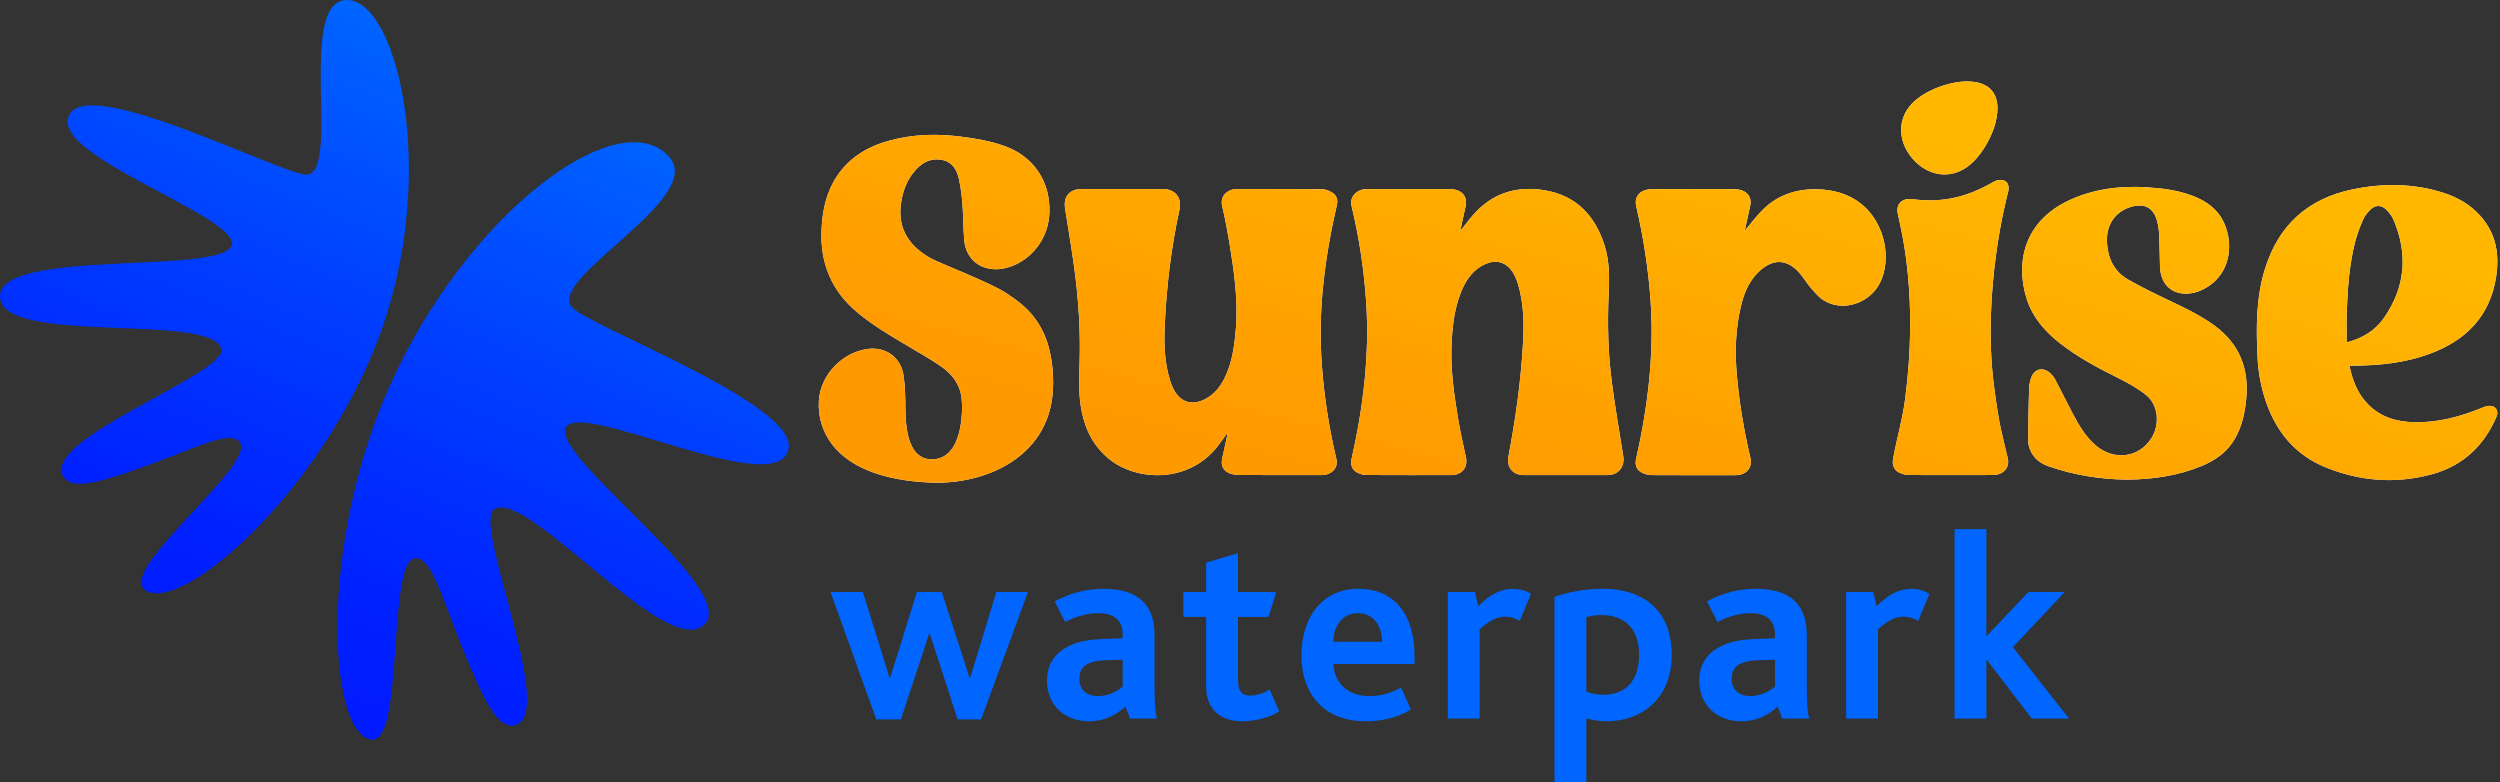
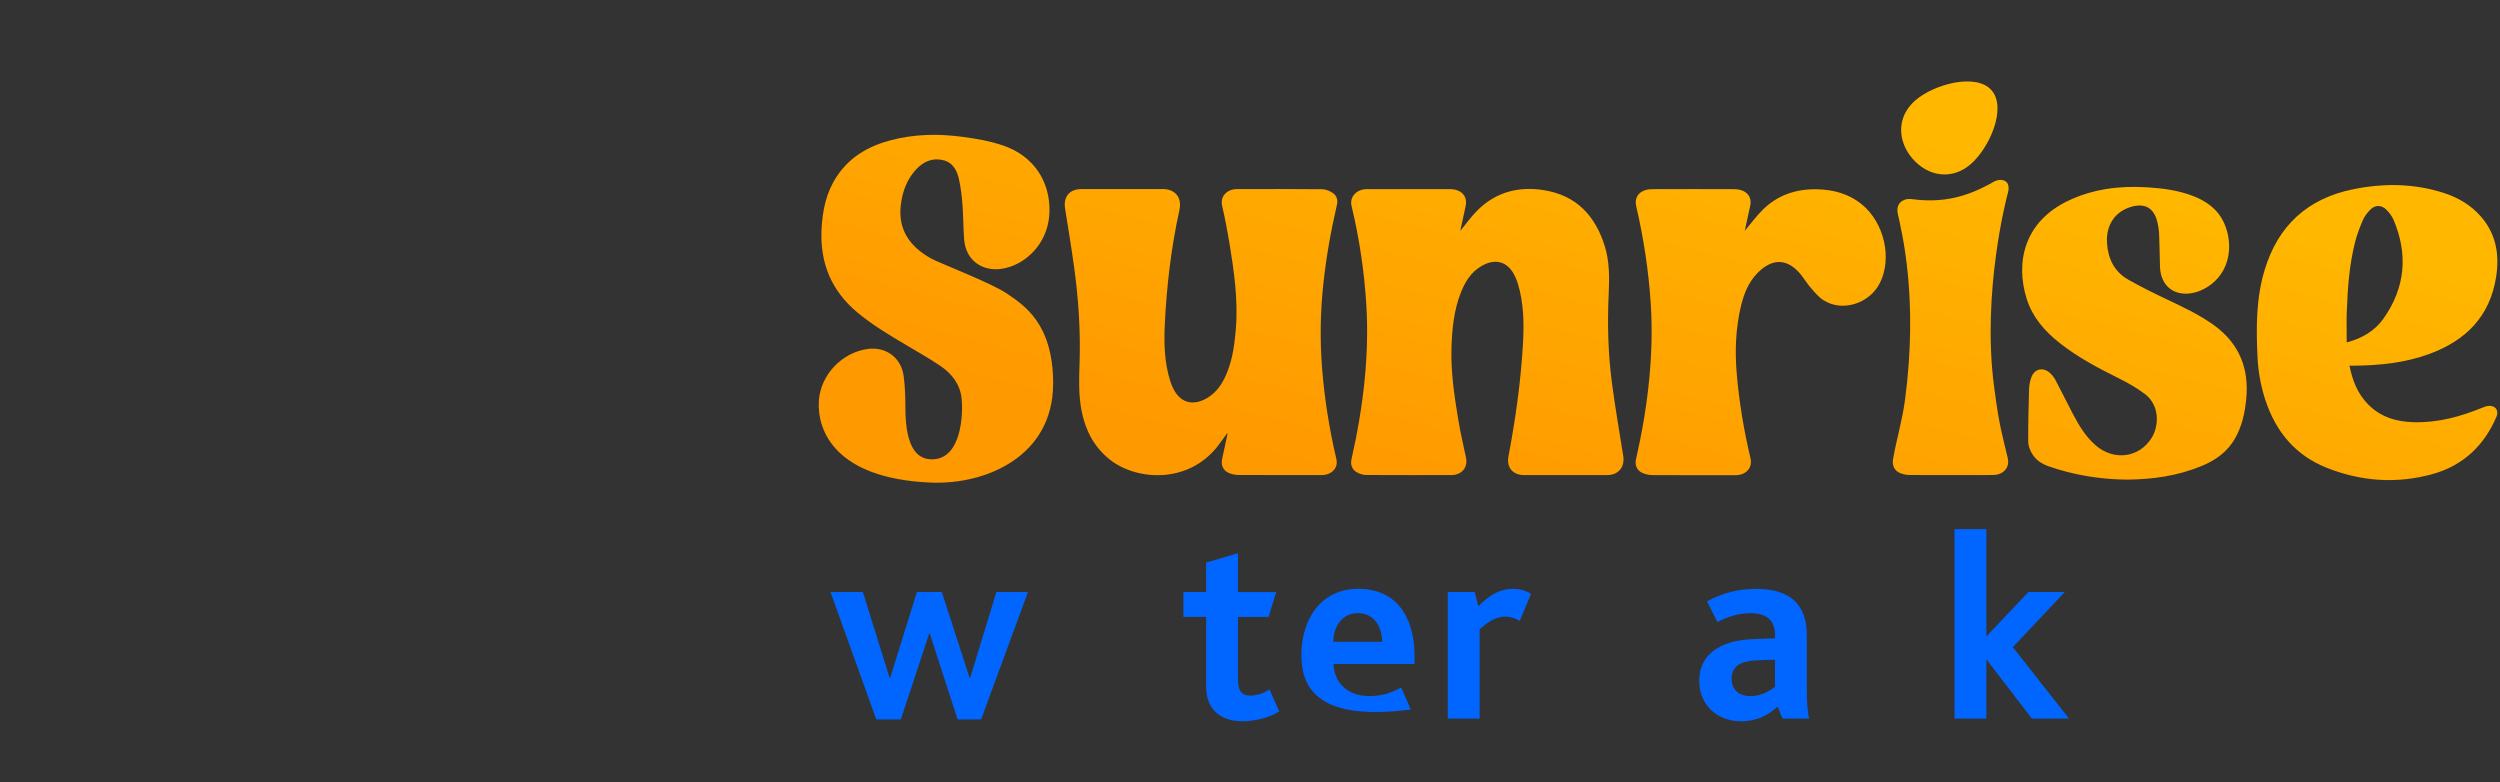
<svg xmlns="http://www.w3.org/2000/svg" width="211" height="66" viewBox="0 0 211 66" fill="none">
  <rect x="0" y="0" width="211" height="66" fill="#333333" stroke="none" />
  <g clip-path="url(#clip0_188_407)">
-     <path d="M123.246 19.488C123.712 18.922 124.148 18.305 124.673 17.777C126.242 16.198 128.185 15.705 130.331 16.053C133.034 16.492 134.63 18.195 135.429 20.73C135.853 22.065 135.835 23.445 135.773 24.822C135.658 27.312 135.718 29.8 136.042 32.271C136.313 34.345 136.67 36.41 137.001 38.477C137.15 39.406 136.602 40.096 135.658 40.096C133.307 40.1 130.959 40.1 128.608 40.096C127.674 40.096 127.139 39.435 127.313 38.522C127.908 35.379 128.357 32.216 128.538 29.023C128.636 27.322 128.611 25.614 128.113 23.955C128.053 23.754 127.973 23.557 127.886 23.365C127.303 22.083 126.235 21.746 125.02 22.464C124.143 22.979 123.65 23.796 123.291 24.707C122.718 26.167 122.562 27.698 122.507 29.25C122.435 31.327 122.736 33.367 123.075 35.401C123.254 36.474 123.495 37.538 123.725 38.601C123.894 39.383 123.473 39.991 122.676 40.086C122.604 40.093 122.529 40.098 122.454 40.098C120.084 40.098 117.713 40.103 115.339 40.09C115.085 40.09 114.811 40.016 114.582 39.901C114.134 39.68 113.955 39.249 114.067 38.756C114.57 36.524 114.961 34.276 115.183 31.999C115.387 29.878 115.449 27.756 115.312 25.626C115.133 22.842 114.724 20.095 114.072 17.386C113.895 16.651 114.44 16.068 115.115 15.979C115.24 15.961 115.369 15.961 115.496 15.961C117.773 15.961 120.049 15.961 122.325 15.961C122.504 15.961 122.686 15.974 122.858 16.018C123.528 16.193 123.844 16.716 123.7 17.388C123.548 18.101 123.393 18.813 123.246 19.49V19.488ZM103.565 36.803C103.428 37.443 103.291 38.083 103.149 38.723C103.032 39.256 103.221 39.705 103.724 39.924C103.978 40.033 104.275 40.086 104.551 40.088C106.837 40.1 109.123 40.096 111.41 40.096C111.537 40.096 111.664 40.096 111.791 40.078C112.52 39.973 112.949 39.413 112.789 38.738C112.187 36.181 111.776 33.596 111.576 30.973C111.397 28.635 111.439 26.299 111.689 23.968C111.93 21.716 112.324 19.488 112.837 17.284C112.934 16.868 112.817 16.502 112.473 16.277C112.219 16.113 111.895 15.974 111.599 15.971C109.186 15.946 106.773 15.956 104.359 15.959C104.285 15.959 104.21 15.964 104.138 15.976C103.547 16.068 102.96 16.564 103.152 17.393C103.386 18.402 103.585 19.42 103.752 20.441C104.148 22.865 104.509 25.293 104.305 27.763C104.202 28.988 104.051 30.204 103.597 31.359C103.239 32.271 102.746 33.088 101.869 33.601C100.626 34.325 99.54 33.972 98.96 32.659C98.888 32.495 98.823 32.328 98.768 32.156C98.268 30.587 98.233 28.961 98.31 27.347C98.467 24.1 98.851 20.877 99.548 17.697C99.77 16.683 99.184 15.959 98.148 15.956C95.862 15.956 93.576 15.956 91.29 15.956C90.266 15.956 89.733 16.596 89.893 17.602C90.154 19.251 90.431 20.9 90.657 22.553C91.028 25.263 91.208 27.985 91.113 30.722C91.066 32.034 91.031 33.347 91.28 34.647C91.594 36.288 92.316 37.7 93.641 38.766C95.875 40.564 100.225 40.862 102.731 37.71C103.024 37.341 103.291 36.95 103.605 36.522C103.587 36.649 103.582 36.726 103.567 36.803H103.565ZM88.887 32.395C88.887 27.27 86.404 25.753 84.974 24.77C83.697 23.893 79.279 22.202 78.591 21.819C76.826 20.837 75.765 19.418 76.031 17.274C76.171 16.158 76.542 15.134 77.321 14.298C77.929 13.645 78.674 13.304 79.575 13.511C80.439 13.71 80.783 14.4 80.947 15.172C81.094 15.862 81.181 16.569 81.234 17.274C81.308 18.255 81.296 19.241 81.376 20.222C81.483 21.515 82.26 22.416 83.423 22.66C84.035 22.79 84.643 22.715 85.236 22.521C86.974 21.948 88.518 20.222 88.575 17.886C88.64 15.279 87.213 13.182 84.753 12.313C83.585 11.899 82.382 11.7 81.166 11.541C79.157 11.277 77.152 11.317 75.182 11.835C73.314 12.325 71.718 13.239 70.625 14.89C69.738 16.228 69.422 17.732 69.34 19.311C69.19 22.18 70.162 24.548 72.388 26.393C73.683 27.464 75.12 28.314 76.557 29.165C77.501 29.726 78.462 30.268 79.368 30.884C80.347 31.546 81.042 32.44 81.166 33.67C81.278 34.769 81.221 38.768 78.654 38.768C77.568 38.768 76.415 38.041 76.415 34.405C76.415 33.518 76.387 32.622 76.27 31.745C76.064 30.194 74.791 29.255 73.269 29.447C71.093 29.723 69.26 31.616 69.113 33.807C68.941 36.37 70.515 40.382 78.534 40.73C83.263 40.935 88.882 38.474 88.882 32.395H88.887ZM198.67 30.864C200.839 30.844 202.981 30.63 205.033 29.875C208.091 28.752 210.133 26.737 210.666 23.415C210.972 21.51 210.684 19.744 209.366 18.25C208.519 17.286 207.444 16.666 206.236 16.277C203.715 15.468 201.15 15.453 198.583 15.979C194.758 16.761 192.265 19.042 191.134 22.79C190.409 25.191 190.417 27.656 190.534 30.124C190.591 31.364 190.808 32.582 191.199 33.765C192.075 36.43 193.727 38.424 196.361 39.475C199.268 40.636 202.271 40.848 205.292 40.016C207.867 39.306 209.65 37.627 210.701 35.175C210.923 34.654 210.634 34.228 210.063 34.255C209.879 34.263 209.692 34.333 209.521 34.405C207.663 35.164 205.755 35.688 203.73 35.635C202.249 35.598 200.889 35.197 199.826 34.086C198.971 33.195 198.543 32.099 198.296 30.864C198.448 30.864 198.56 30.864 198.675 30.864H198.67ZM198.07 26.291C198.14 24.324 198.279 22.359 198.767 20.441C198.929 19.811 199.161 19.191 199.417 18.594C199.554 18.272 199.783 17.971 200.03 17.717C200.458 17.274 200.998 17.276 201.429 17.717C201.661 17.956 201.88 18.237 202.01 18.539C203.255 21.462 203.013 24.259 201.183 26.867C200.441 27.922 199.37 28.555 198.062 28.901C198.062 28 198.037 27.143 198.067 26.289L198.07 26.291ZM185.807 39.336C187.005 38.843 188.009 38.128 188.656 36.972C189.231 35.947 189.473 34.828 189.583 33.67C189.829 31.105 189.005 29.016 186.893 27.472C185.628 26.548 184.216 25.903 182.811 25.233C181.733 24.72 180.662 24.189 179.626 23.602C178.443 22.929 177.915 21.838 177.83 20.501C177.738 19.014 178.49 17.869 179.848 17.463C181.013 17.114 181.785 17.54 182.074 18.713C182.159 19.059 182.216 19.42 182.231 19.779C182.271 20.688 182.276 21.599 182.303 22.508C182.348 23.973 183.294 24.884 184.694 24.777C185.055 24.75 185.431 24.653 185.762 24.506C188.19 23.427 188.591 20.783 187.72 18.838C187.192 17.662 186.231 16.975 185.063 16.529C183.822 16.058 182.527 15.889 181.212 15.809C178.916 15.67 176.69 15.936 174.59 16.927C170.845 18.696 170.083 22.122 171.049 25.21C171.535 26.765 172.558 27.935 173.806 28.926C175.372 30.171 177.136 31.088 178.916 31.977C179.651 32.343 180.373 32.759 181.026 33.252C182.258 34.176 182.263 35.907 181.583 36.98C180.533 38.639 178.418 38.915 176.879 37.59C176.02 36.85 175.457 35.892 174.937 34.906C174.439 33.962 173.973 33 173.472 32.056C173.355 31.837 173.188 31.631 173.002 31.466C172.419 30.958 171.714 31.128 171.445 31.847C171.333 32.149 171.266 32.482 171.256 32.804C171.211 34.285 171.174 35.767 171.181 37.249C171.181 37.588 171.313 37.959 171.485 38.255C171.794 38.793 172.284 39.139 172.88 39.346C175.046 40.108 177.283 40.457 179.511 40.481C181.718 40.462 183.807 40.158 185.805 39.336H185.807ZM147.722 17.353C147.841 16.791 147.61 16.31 147.072 16.093C146.853 16.004 146.601 15.966 146.362 15.966C144.066 15.956 141.767 15.959 139.471 15.966C139.272 15.966 139.065 15.986 138.876 16.043C138.243 16.233 137.945 16.751 138.094 17.391C138.722 20.105 139.145 22.85 139.324 25.634C139.461 27.763 139.399 29.885 139.195 32.007C138.976 34.283 138.582 36.532 138.079 38.763C137.967 39.256 138.144 39.692 138.597 39.906C138.854 40.028 139.162 40.096 139.446 40.098C141.67 40.113 143.892 40.105 146.116 40.105C146.305 40.105 146.499 40.113 146.686 40.093C147.46 40.008 147.916 39.408 147.742 38.676C147.181 36.315 146.783 33.929 146.579 31.514C146.419 29.626 146.489 27.748 146.922 25.898C147.166 24.849 147.547 23.853 148.317 23.059C149.597 21.736 150.922 21.804 152.053 23.248C152.319 23.589 152.543 23.965 152.83 24.291C153.156 24.663 153.48 25.064 153.885 25.328C155.479 26.361 157.788 25.639 158.67 23.871C159.708 21.791 159.031 18.803 157.155 17.264C156.037 16.345 154.72 15.994 153.29 15.974C151.55 15.951 150.013 16.477 148.77 17.709C148.212 18.265 147.744 18.907 147.256 19.485C147.403 18.808 147.562 18.085 147.717 17.363L147.722 17.353ZM169.423 16.442C169.854 15.114 168.835 15.015 168.252 15.351C166.036 16.626 163.981 17.152 161.374 16.808C161.185 16.783 160.976 16.785 160.794 16.845C160.246 17.025 160.052 17.475 160.176 18.051C160.505 19.575 161.922 25.103 160.784 33.748C160.51 35.702 160.116 36.826 159.77 38.771C159.688 39.239 159.857 39.685 160.291 39.891C160.537 40.011 160.834 40.081 161.108 40.086C162.271 40.105 163.436 40.096 164.602 40.096C164.739 40.096 164.878 40.096 165.015 40.096C166.083 40.096 167.154 40.105 168.223 40.09C169.099 40.078 169.637 39.458 169.455 38.671C168.932 36.412 168.753 36.071 168.302 32.642C167.239 24.575 169.425 16.439 169.425 16.439L169.423 16.442ZM168.101 7.633C166.818 6.139 163.269 7.083 161.668 8.46C160.067 9.835 160.126 11.887 161.409 13.381C162.691 14.875 164.711 15.244 166.312 13.869C167.914 12.495 169.383 9.128 168.101 7.636V7.633Z" fill="white" />
-     <path d="M5.32 40.182C3.539 37.025 19.132 31.578 18.686 29.466C18.021 26.316 -0.179 29.247 0 24.949C0.167 20.967 18.736 23.198 19.55 20.723C20.364 18.247 3.131 12.843 6.037 9.451C8.361 6.739 24.05 14.843 25.89 14.743C28.822 14.584 24.979 -0.057 29.322 0C33.665 0.057 37.346 15.712 31.439 29.83C26.095 42.601 14.96 51.902 12.213 49.77C9.959 48.022 21.707 39.184 20.225 37.311C19.333 36.183 16.113 38.061 10.993 39.794C8.244 40.725 5.995 41.375 5.32 40.18V40.182ZM39.717 56.352C37.411 50.976 36.562 47.038 35.072 47.113C32.602 47.238 34.198 63.007 31.275 62.416C27.713 61.699 26.904 46.1 32.826 32.734C39.373 17.961 52.264 8.487 56.482 13.244C59.58 16.738 46.287 23.402 48.234 25.888C49.459 27.452 66.984 33.956 66.568 37.757C66.048 42.511 49.056 33.668 47.751 36.078C46.446 38.489 62.377 49.733 59.471 52.687C56.333 55.872 44.586 41.276 41.724 42.964C39.804 44.097 47.096 60.429 43.438 61.219C42.053 61.517 40.957 59.234 39.719 56.35L39.717 56.352Z" fill="url(#paint0_linear_188_407)" />
    <path d="M70.094 49.967H72.826L75.085 57.216H75.129L77.388 49.967H79.488L81.836 57.216H81.881L84.095 49.967H86.76L82.807 60.715H80.82L78.472 53.466H78.427L76.033 60.715H73.957L70.094 49.967Z" fill="#0066FF" />
-     <path d="M94.981 59.632C94.214 60.332 93.243 60.875 91.91 60.875C89.878 60.875 88.364 59.52 88.364 57.465C88.364 56.021 89.064 55.117 90.17 54.551C90.914 54.168 91.841 53.986 92.924 53.941L94.754 53.874V53.535C94.754 52.293 93.943 51.752 92.7 51.752C91.639 51.752 90.668 52.091 89.901 52.497L89.019 50.759C90.284 50.059 91.661 49.698 93.151 49.698C96.02 49.698 97.442 51.008 97.442 53.583V57.919C97.442 59.161 97.486 60.088 97.646 60.65H95.387L94.981 59.634V59.632ZM93.31 55.724C92.61 55.747 92.112 55.859 91.751 56.063C91.3 56.312 91.096 56.74 91.096 57.283C91.096 58.21 91.706 58.75 92.677 58.75C93.649 58.75 94.393 58.252 94.754 57.961V55.68L93.31 55.724Z" fill="#0066FF" />
    <path d="M101.799 58.006V52.066H99.879V49.967H101.799V47.484L104.486 46.694V49.969H107.716L107.061 52.069H104.486V57.353C104.486 58.347 104.825 58.708 105.525 58.708C106.157 58.708 106.745 58.459 107.151 58.187L107.963 60.04C107.196 60.558 105.908 60.874 104.847 60.874C102.95 60.874 101.799 59.791 101.799 58.006Z" fill="#0066FF" />
-     <path d="M112.548 56.041C112.615 57.689 113.791 58.75 115.574 58.75C116.635 58.75 117.494 58.456 118.261 58.028L119.073 59.881C117.945 60.581 116.612 60.875 115.302 60.875C111.417 60.875 109.839 58.21 109.839 55.319C109.839 52.111 111.599 49.695 114.647 49.695C117.696 49.695 119.389 51.864 119.389 55.408V56.041H112.546H112.548ZM116.657 54.166C116.635 52.945 116.025 51.75 114.603 51.75C113.27 51.75 112.548 52.878 112.526 54.166H116.657Z" fill="#0066FF" />
+     <path d="M112.548 56.041C112.615 57.689 113.791 58.75 115.574 58.75C116.635 58.75 117.494 58.456 118.261 58.028L119.073 59.881C111.417 60.875 109.839 58.21 109.839 55.319C109.839 52.111 111.599 49.695 114.647 49.695C117.696 49.695 119.389 51.864 119.389 55.408V56.041H112.546H112.548ZM116.657 54.166C116.635 52.945 116.025 51.75 114.603 51.75C113.27 51.75 112.548 52.878 112.526 54.166H116.657Z" fill="#0066FF" />
    <path d="M122.191 49.967H124.472L124.766 51.165C125.737 50.193 126.618 49.698 127.702 49.698C128.2 49.698 128.785 49.832 129.216 50.126L128.267 52.407C127.794 52.113 127.363 52.046 127.047 52.046C126.347 52.046 125.759 52.34 124.878 53.107V60.65H122.191V49.969V49.967Z" fill="#0066FF" />
-     <path d="M131.201 50.373C132.377 49.967 133.776 49.695 135.243 49.695C139.083 49.695 141.093 51.864 141.093 55.274C141.093 58.683 138.879 60.875 135.537 60.875C134.972 60.875 134.409 60.785 133.888 60.626V66H131.201V50.373ZM135.333 58.638C137.32 58.638 138.336 57.328 138.336 55.274C138.336 52.993 137.071 51.909 135.151 51.909C134.678 51.909 134.292 51.977 133.886 52.091V58.369C134.359 58.551 134.767 58.641 135.33 58.641L135.333 58.638Z" fill="#0066FF" />
    <path d="M150.035 59.632C149.268 60.332 148.297 60.875 146.965 60.875C144.933 60.875 143.418 59.52 143.418 57.465C143.418 56.021 144.118 55.117 145.224 54.551C145.969 54.168 146.895 53.986 147.978 53.941L149.806 53.874V53.535C149.806 52.293 148.994 51.752 147.752 51.752C146.691 51.752 145.72 52.091 144.953 52.497L144.071 50.759C145.336 50.059 146.713 49.698 148.202 49.698C151.071 49.698 152.493 51.008 152.493 53.583V57.919C152.493 59.161 152.538 60.088 152.698 60.65H150.439L150.033 59.634L150.035 59.632ZM148.364 55.724C147.665 55.747 147.166 55.859 146.805 56.063C146.355 56.312 146.15 56.74 146.15 57.283C146.15 58.21 146.761 58.75 147.732 58.75C148.703 58.75 149.448 58.252 149.809 57.961V55.68L148.364 55.724Z" fill="#0066FF" />
-     <path d="M155.816 49.967H158.097L158.391 51.165C159.362 50.193 160.243 49.698 161.327 49.698C161.825 49.698 162.41 49.832 162.841 50.126L161.892 52.407C161.419 52.113 160.988 52.046 160.672 52.046C159.972 52.046 159.384 52.34 158.503 53.107V60.65H155.816V49.969V49.967Z" fill="#0066FF" />
    <path d="M164.963 44.66H167.65V53.67H167.695L171.194 49.967H174.265L169.884 54.619L174.626 60.648H171.488L167.695 55.703H167.65V60.648H164.963V44.66Z" fill="#0066FF" />
    <path d="M123.246 19.488C123.712 18.922 124.148 18.305 124.673 17.777C126.242 16.198 128.185 15.705 130.331 16.053C133.034 16.492 134.63 18.195 135.429 20.73C135.853 22.065 135.835 23.445 135.773 24.822C135.658 27.312 135.718 29.8 136.042 32.271C136.313 34.345 136.67 36.41 137.001 38.477C137.15 39.406 136.602 40.096 135.658 40.096C133.307 40.1 130.959 40.1 128.608 40.096C127.674 40.096 127.139 39.435 127.313 38.522C127.908 35.379 128.357 32.216 128.538 29.023C128.636 27.322 128.611 25.614 128.113 23.955C128.053 23.754 127.973 23.557 127.886 23.365C127.303 22.083 126.235 21.746 125.02 22.464C124.143 22.979 123.65 23.796 123.291 24.707C122.718 26.167 122.562 27.698 122.507 29.25C122.435 31.327 122.736 33.367 123.075 35.401C123.254 36.474 123.495 37.538 123.725 38.601C123.894 39.383 123.473 39.991 122.676 40.086C122.604 40.093 122.529 40.098 122.454 40.098C120.084 40.098 117.713 40.103 115.339 40.09C115.085 40.09 114.811 40.016 114.582 39.901C114.134 39.68 113.955 39.249 114.067 38.756C114.57 36.524 114.961 34.276 115.183 31.999C115.387 29.878 115.449 27.756 115.312 25.626C115.133 22.842 114.724 20.095 114.072 17.386C113.895 16.651 114.44 16.068 115.115 15.979C115.24 15.961 115.369 15.961 115.496 15.961C117.773 15.961 120.049 15.961 122.325 15.961C122.504 15.961 122.686 15.974 122.858 16.018C123.528 16.193 123.844 16.716 123.7 17.388C123.548 18.101 123.393 18.813 123.246 19.49V19.488ZM103.565 36.803C103.428 37.443 103.291 38.083 103.149 38.723C103.032 39.256 103.221 39.705 103.724 39.924C103.978 40.033 104.275 40.086 104.551 40.088C106.837 40.1 109.123 40.096 111.41 40.096C111.537 40.096 111.664 40.096 111.791 40.078C112.52 39.973 112.949 39.413 112.789 38.738C112.187 36.181 111.776 33.596 111.576 30.973C111.397 28.635 111.439 26.299 111.689 23.968C111.93 21.716 112.324 19.488 112.837 17.284C112.934 16.868 112.817 16.502 112.473 16.277C112.219 16.113 111.895 15.974 111.599 15.971C109.186 15.946 106.773 15.956 104.359 15.959C104.285 15.959 104.21 15.964 104.138 15.976C103.547 16.068 102.96 16.564 103.152 17.393C103.386 18.402 103.585 19.42 103.752 20.441C104.148 22.865 104.509 25.293 104.305 27.763C104.202 28.988 104.051 30.204 103.597 31.359C103.239 32.271 102.746 33.088 101.869 33.601C100.626 34.325 99.54 33.972 98.96 32.659C98.888 32.495 98.823 32.328 98.768 32.156C98.268 30.587 98.233 28.961 98.31 27.347C98.467 24.1 98.851 20.877 99.548 17.697C99.77 16.683 99.184 15.959 98.148 15.956C95.862 15.956 93.576 15.956 91.29 15.956C90.266 15.956 89.733 16.596 89.893 17.602C90.154 19.251 90.431 20.9 90.657 22.553C91.028 25.263 91.208 27.985 91.113 30.722C91.066 32.034 91.031 33.347 91.28 34.647C91.594 36.288 92.316 37.7 93.641 38.766C95.875 40.564 100.225 40.862 102.731 37.71C103.024 37.341 103.291 36.95 103.605 36.522C103.587 36.649 103.582 36.726 103.567 36.803H103.565ZM88.887 32.395C88.887 27.27 86.404 25.753 84.974 24.77C83.697 23.893 79.279 22.202 78.591 21.819C76.826 20.837 75.765 19.418 76.031 17.274C76.171 16.158 76.542 15.134 77.321 14.298C77.929 13.645 78.674 13.304 79.575 13.511C80.439 13.71 80.783 14.4 80.947 15.172C81.094 15.862 81.181 16.569 81.234 17.274C81.308 18.255 81.296 19.241 81.376 20.222C81.483 21.515 82.26 22.416 83.423 22.66C84.035 22.79 84.643 22.715 85.236 22.521C86.974 21.948 88.518 20.222 88.575 17.886C88.64 15.279 87.213 13.182 84.753 12.313C83.585 11.899 82.382 11.7 81.166 11.541C79.157 11.277 77.152 11.317 75.182 11.835C73.314 12.325 71.718 13.239 70.625 14.89C69.738 16.228 69.422 17.732 69.34 19.311C69.19 22.18 70.162 24.548 72.388 26.393C73.683 27.464 75.12 28.314 76.557 29.165C77.501 29.726 78.462 30.268 79.368 30.884C80.347 31.546 81.042 32.44 81.166 33.67C81.278 34.769 81.221 38.768 78.654 38.768C77.568 38.768 76.415 38.041 76.415 34.405C76.415 33.518 76.387 32.622 76.27 31.745C76.064 30.194 74.791 29.255 73.269 29.447C71.093 29.723 69.26 31.616 69.113 33.807C68.941 36.37 70.515 40.382 78.534 40.73C83.263 40.935 88.882 38.474 88.882 32.395H88.887ZM198.67 30.864C200.839 30.844 202.981 30.63 205.033 29.875C208.091 28.752 210.133 26.737 210.666 23.415C210.972 21.51 210.684 19.744 209.366 18.25C208.519 17.286 207.444 16.666 206.236 16.277C203.715 15.468 201.15 15.453 198.583 15.979C194.758 16.761 192.265 19.042 191.134 22.79C190.409 25.191 190.417 27.656 190.534 30.124C190.591 31.364 190.808 32.582 191.199 33.765C192.075 36.43 193.727 38.424 196.361 39.475C199.268 40.636 202.271 40.848 205.292 40.016C207.867 39.306 209.65 37.627 210.701 35.175C210.923 34.654 210.634 34.228 210.063 34.255C209.879 34.263 209.692 34.333 209.521 34.405C207.663 35.164 205.755 35.688 203.73 35.635C202.249 35.598 200.889 35.197 199.826 34.086C198.971 33.195 198.543 32.099 198.296 30.864C198.448 30.864 198.56 30.864 198.675 30.864H198.67ZM198.07 26.291C198.14 24.324 198.279 22.359 198.767 20.441C198.929 19.811 199.161 19.191 199.417 18.594C199.554 18.272 199.783 17.971 200.03 17.717C200.458 17.274 200.998 17.276 201.429 17.717C201.661 17.956 201.88 18.237 202.01 18.539C203.255 21.462 203.013 24.259 201.183 26.867C200.441 27.922 199.37 28.555 198.062 28.901C198.062 28 198.037 27.143 198.067 26.289L198.07 26.291ZM185.807 39.336C187.005 38.843 188.009 38.128 188.656 36.972C189.231 35.947 189.473 34.828 189.583 33.67C189.829 31.105 189.005 29.016 186.893 27.472C185.628 26.548 184.216 25.903 182.811 25.233C181.733 24.72 180.662 24.189 179.626 23.602C178.443 22.929 177.915 21.838 177.83 20.501C177.738 19.014 178.49 17.869 179.848 17.463C181.013 17.114 181.785 17.54 182.074 18.713C182.159 19.059 182.216 19.42 182.231 19.779C182.271 20.688 182.276 21.599 182.303 22.508C182.348 23.973 183.294 24.884 184.694 24.777C185.055 24.75 185.431 24.653 185.762 24.506C188.19 23.427 188.591 20.783 187.72 18.838C187.192 17.662 186.231 16.975 185.063 16.529C183.822 16.058 182.527 15.889 181.212 15.809C178.916 15.67 176.69 15.936 174.59 16.927C170.845 18.696 170.083 22.122 171.049 25.21C171.535 26.765 172.558 27.935 173.806 28.926C175.372 30.171 177.136 31.088 178.916 31.977C179.651 32.343 180.373 32.759 181.026 33.252C182.258 34.176 182.263 35.907 181.583 36.98C180.533 38.639 178.418 38.915 176.879 37.59C176.02 36.85 175.457 35.892 174.937 34.906C174.439 33.962 173.973 33 173.472 32.056C173.355 31.837 173.188 31.631 173.002 31.466C172.419 30.958 171.714 31.128 171.445 31.847C171.333 32.149 171.266 32.482 171.256 32.804C171.211 34.285 171.174 35.767 171.181 37.249C171.181 37.588 171.313 37.959 171.485 38.255C171.794 38.793 172.284 39.139 172.88 39.346C175.046 40.108 177.283 40.457 179.511 40.481C181.718 40.462 183.807 40.158 185.805 39.336H185.807ZM147.722 17.353C147.841 16.791 147.61 16.31 147.072 16.093C146.853 16.004 146.601 15.966 146.362 15.966C144.066 15.956 141.767 15.959 139.471 15.966C139.272 15.966 139.065 15.986 138.876 16.043C138.243 16.233 137.945 16.751 138.094 17.391C138.722 20.105 139.145 22.85 139.324 25.634C139.461 27.763 139.399 29.885 139.195 32.007C138.976 34.283 138.582 36.532 138.079 38.763C137.967 39.256 138.144 39.692 138.597 39.906C138.854 40.028 139.162 40.096 139.446 40.098C141.67 40.113 143.892 40.105 146.116 40.105C146.305 40.105 146.499 40.113 146.686 40.093C147.46 40.008 147.916 39.408 147.742 38.676C147.181 36.315 146.783 33.929 146.579 31.514C146.419 29.626 146.489 27.748 146.922 25.898C147.166 24.849 147.547 23.853 148.317 23.059C149.597 21.736 150.922 21.804 152.053 23.248C152.319 23.589 152.543 23.965 152.83 24.291C153.156 24.663 153.48 25.064 153.885 25.328C155.479 26.361 157.788 25.639 158.67 23.871C159.708 21.791 159.031 18.803 157.155 17.264C156.037 16.345 154.72 15.994 153.29 15.974C151.55 15.951 150.013 16.477 148.77 17.709C148.212 18.265 147.744 18.907 147.256 19.485C147.403 18.808 147.562 18.085 147.717 17.363L147.722 17.353ZM169.423 16.442C169.854 15.114 168.835 15.015 168.252 15.351C166.036 16.626 163.981 17.152 161.374 16.808C161.185 16.783 160.976 16.785 160.794 16.845C160.246 17.025 160.052 17.475 160.176 18.051C160.505 19.575 161.922 25.103 160.784 33.748C160.51 35.702 160.116 36.826 159.77 38.771C159.688 39.239 159.857 39.685 160.291 39.891C160.537 40.011 160.834 40.081 161.108 40.086C162.271 40.105 163.436 40.096 164.602 40.096C164.739 40.096 164.878 40.096 165.015 40.096C166.083 40.096 167.154 40.105 168.223 40.09C169.099 40.078 169.637 39.458 169.455 38.671C168.932 36.412 168.753 36.071 168.302 32.642C167.239 24.575 169.425 16.439 169.425 16.439L169.423 16.442ZM168.101 7.633C166.818 6.139 163.269 7.083 161.668 8.46C160.067 9.835 160.126 11.887 161.409 13.381C162.691 14.875 164.711 15.244 166.312 13.869C167.914 12.495 169.383 9.128 168.101 7.636V7.633Z" fill="url(#paint1_linear_188_407)" />
  </g>
  <defs>
    <linearGradient id="paint0_linear_188_407" x1="43.744" y1="5.616" x2="21.943" y2="58.3" gradientUnits="userSpaceOnUse">
      <stop stop-color="#0066FF" />
      <stop offset="0.03" stop-color="#0062FF" />
      <stop offset="0.46" stop-color="#003BFF" />
      <stop offset="0.79" stop-color="#0022FF" />
      <stop offset="1" stop-color="#001AFF" />
    </linearGradient>
    <linearGradient id="paint1_linear_188_407" x1="145.162" y1="7.1" x2="134.988" y2="45.978" gradientUnits="userSpaceOnUse">
      <stop stop-color="#FFB700" />
      <stop offset="1" stop-color="#FF9900" />
    </linearGradient>
    <clipPath id="clip0_188_407">
      <rect width="210.776" height="66" fill="white" />
    </clipPath>
  </defs>
</svg>